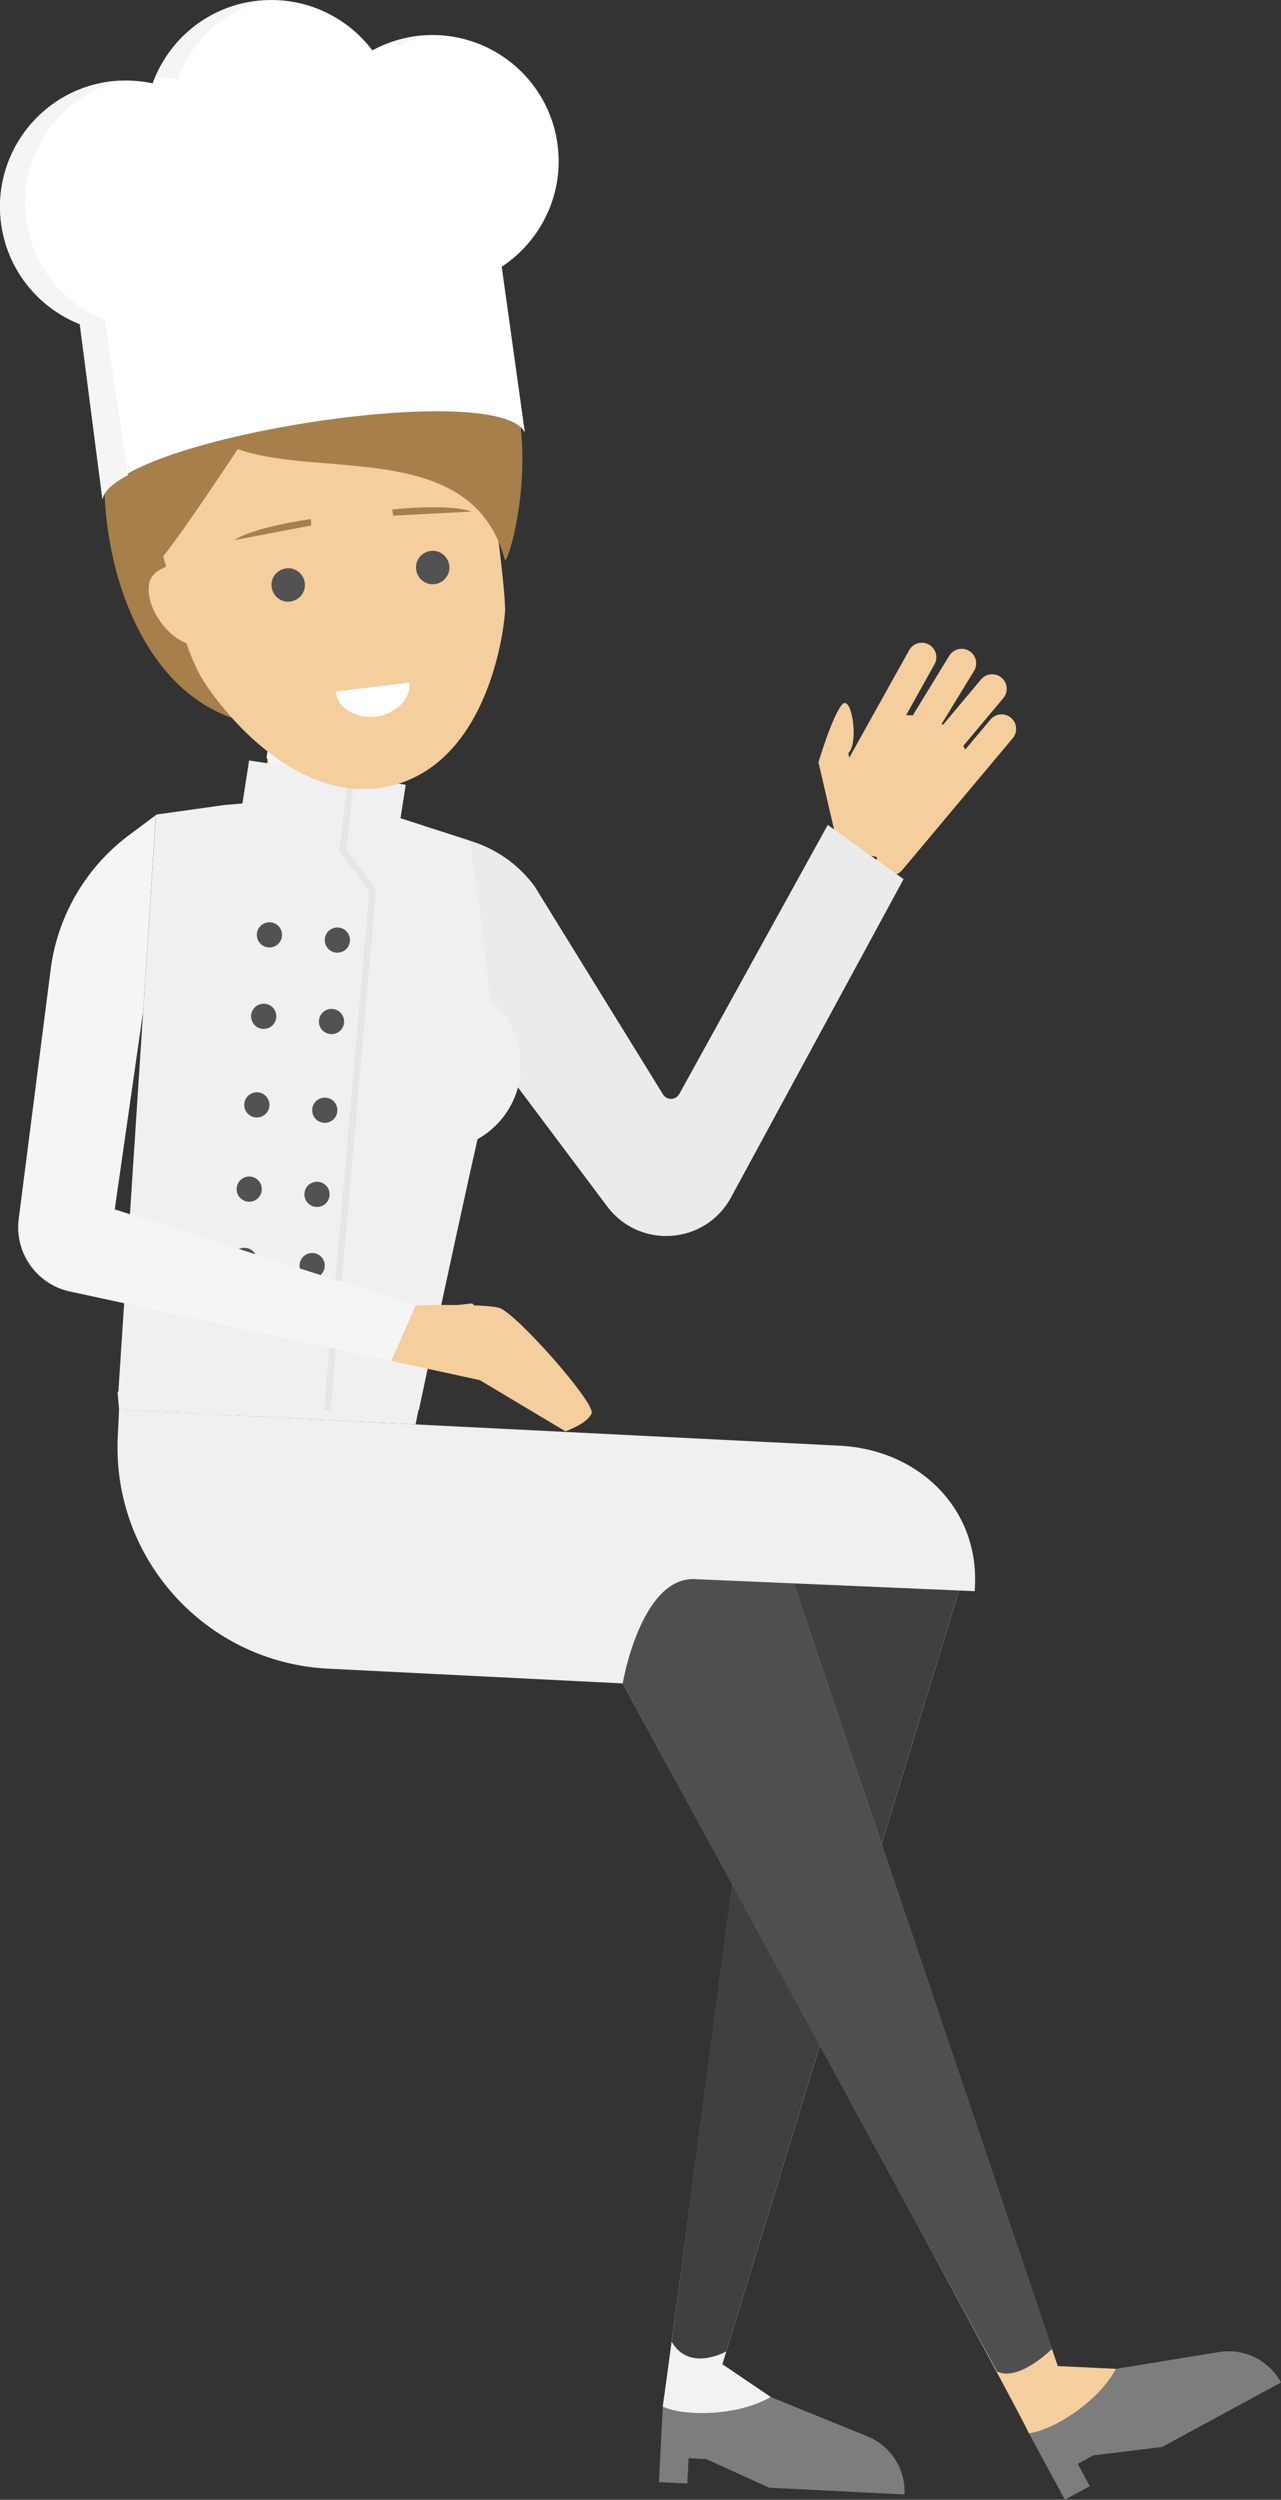
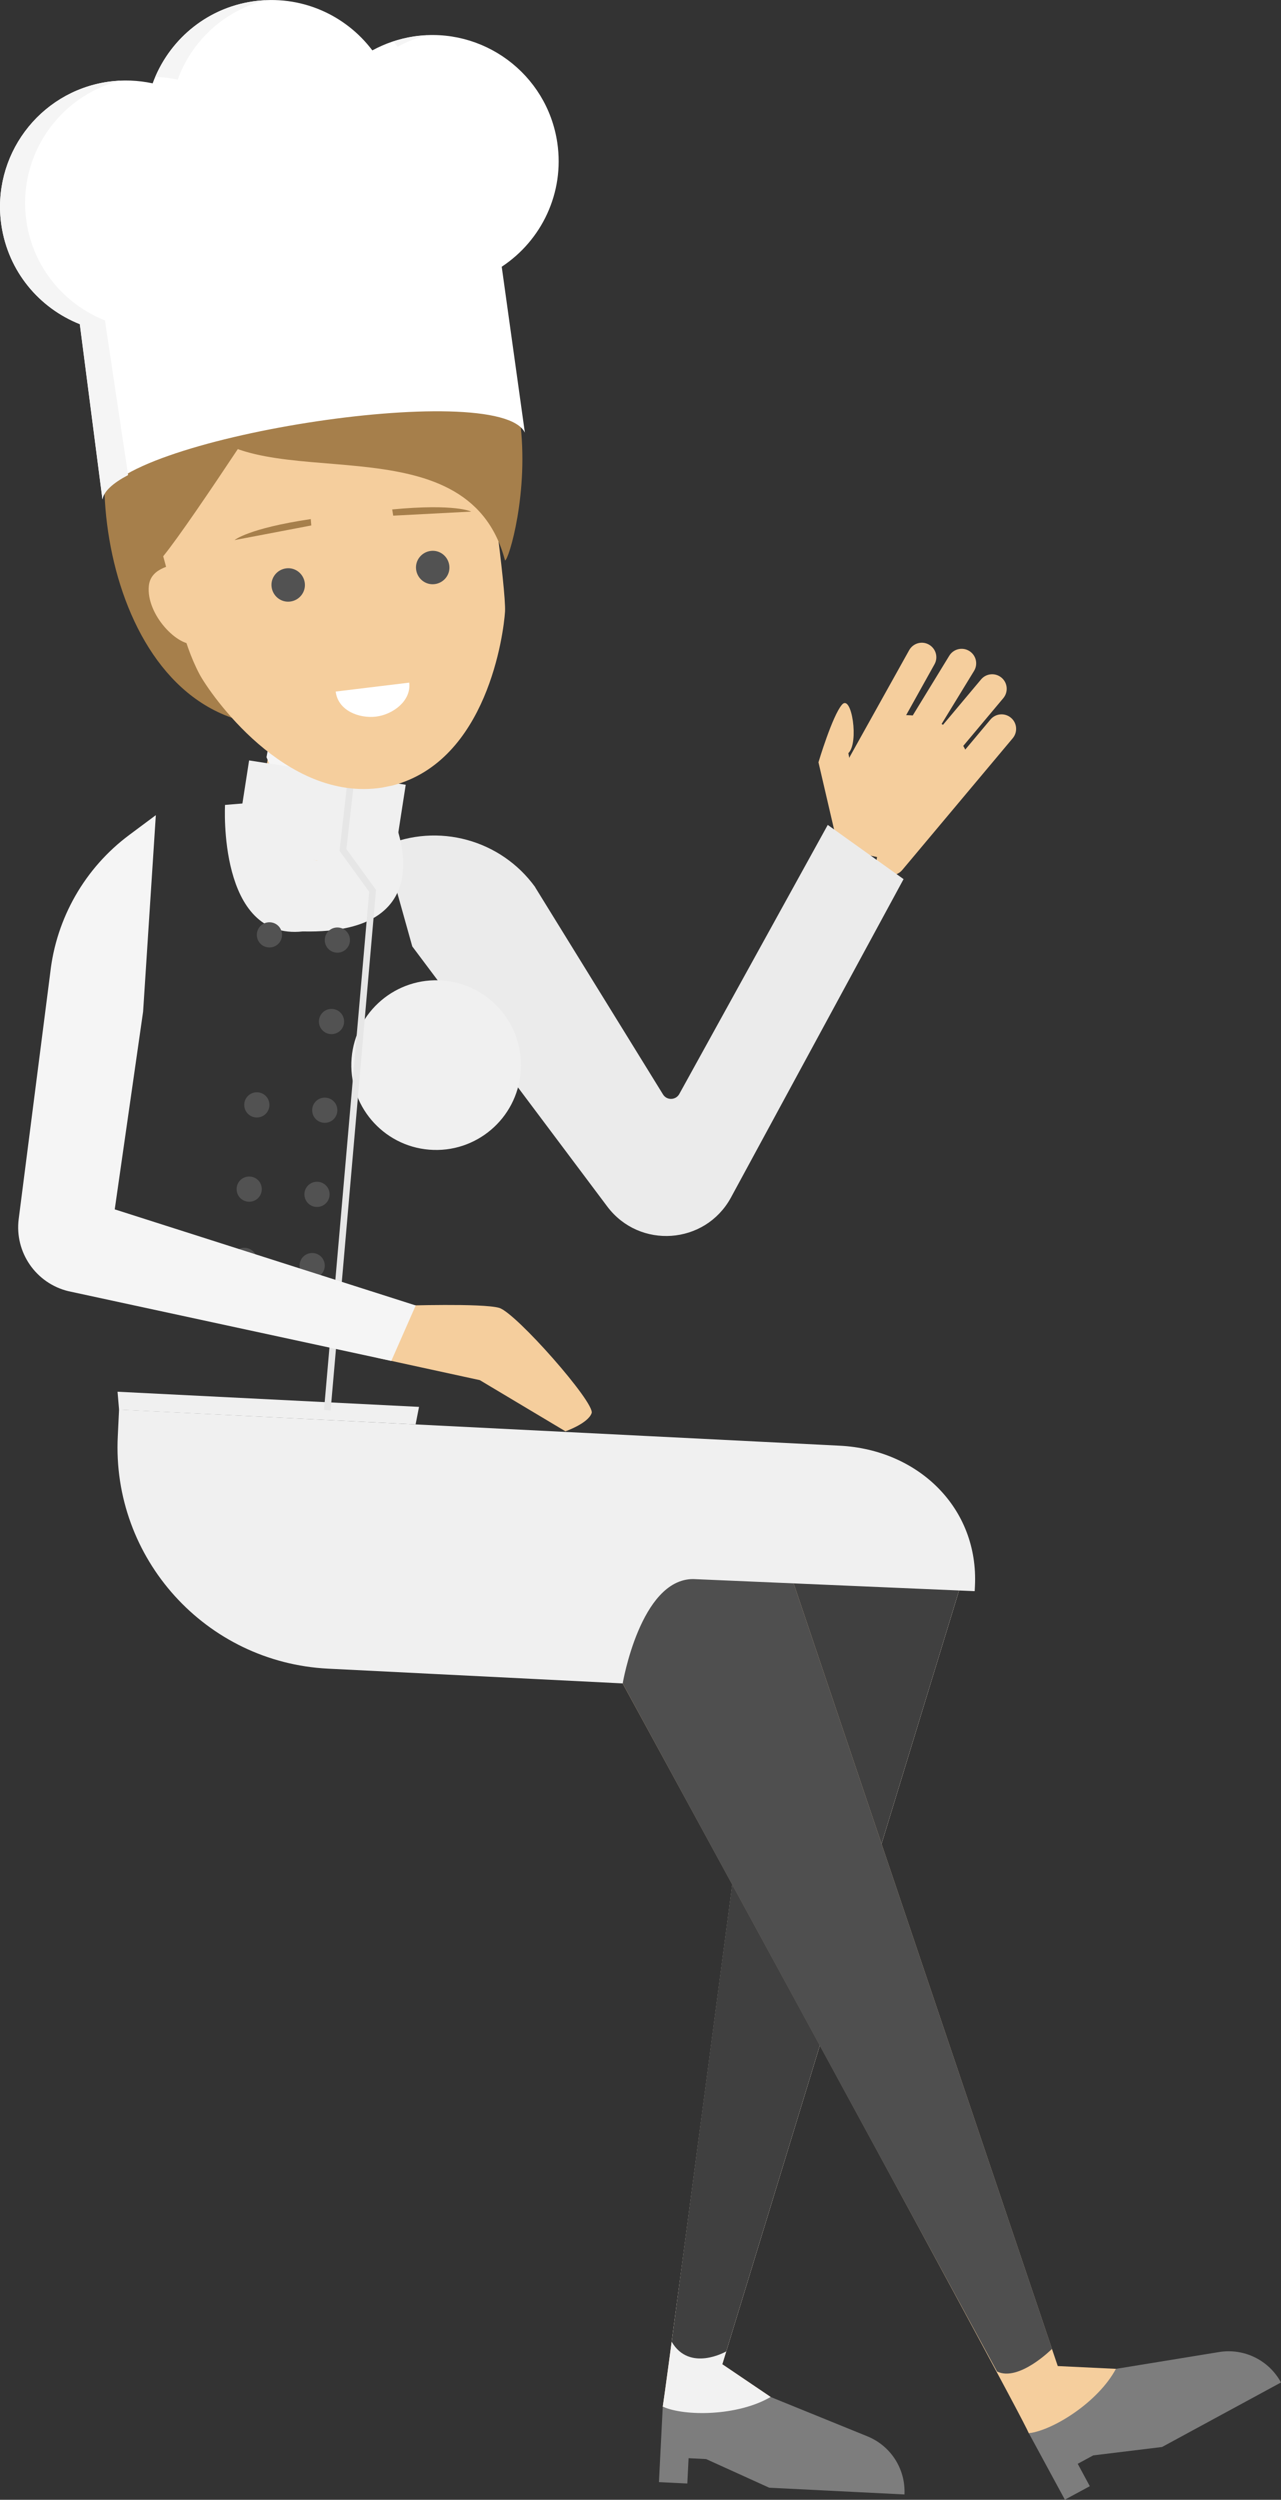
<svg xmlns="http://www.w3.org/2000/svg" viewBox="0 0 100.7 196.43">
  <rect x="0" y="0" width="100.7" height="196.43" fill="#333333" stroke="none" />
  <defs>
    <style>
      .cls-1 {
        fill: none;
        stroke: #e6e6e6;
        stroke-miterlimit: 10;
        stroke-width: .52px;
      }

      .cls-2 {
        fill: #ebebeb;
      }

      .cls-3 {
        fill: #f0f0f0;
      }

      .cls-4 {
        fill: #f5ce9d;
      }

      .cls-5, .cls-6 {
        fill: #f5f5f5;
      }

      .cls-7 {
        fill: #fff;
      }

      .cls-8 {
        fill: #7d7d7d;
      }

      .cls-9 {
        fill: #a67f4b;
      }

      .cls-10 {
        fill: #404040;
      }

      .cls-11 {
        fill: #4f4f4f;
      }

      .cls-12 {
        fill: #525252;
      }

      .cls-6, .cls-13, .cls-14 {
        mix-blend-mode: multiply;
      }

      .cls-13 {
        fill: #f2f2f2;
      }

      .cls-15 {
        isolation: isolate;
      }
    </style>
  </defs>
  <g class="cls-15">
    <g id="_イヤー_2" data-name="レイヤー 2">
      <g id="contents">
        <g>
          <path class="cls-4" d="M69.86,67.55s6.9-5.94,6.48-7.44c-1.49-5.36-7.19-3.66-7.19-3.66l-2.38,3.87-1.49,6.21,4.58,1.02Z" />
          <path class="cls-4" d="M65.89,66.57l-1.55-6.67s1.09-3.66,1.85-4.53c.76-.87,1.35,3.02,.5,3.81,.24,1.13,.72,5.03,.72,5.03l-1.52,2.36Z" />
          <path class="cls-4" d="M67.06,61.34h0c-.55-.31-.75-1-.44-1.55l4.85-8.7c.31-.55,1-.75,1.55-.44h0c.55,.31,.75,1,.44,1.55l-4.85,8.7c-.31,.55-1,.75-1.55,.44Z" />
          <path class="cls-4" d="M69.8,61.6h0c-.54-.33-.71-1.03-.38-1.57l5.2-8.5c.33-.54,1.03-.71,1.57-.38h0c.54,.33,.71,1.03,.38,1.57l-5.2,8.5c-.33,.54-1.03,.71-1.57,.38Z" />
          <path class="cls-4" d="M70.86,62.63h0c-.48-.4-.55-1.12-.14-1.61l6.4-7.63c.4-.48,1.12-.55,1.61-.14h0c.48,.4,.55,1.12,.14,1.61l-6.4,7.63c-.4,.48-1.12,.55-1.61,.14Z" />
          <path class="cls-4" d="M69.32,68.5h0c-.48-.4-.55-1.12-.14-1.61l8.68-10.35c.4-.48,1.12-.55,1.61-.14h0c.48,.4,.55,1.12,.14,1.61l-8.68,10.35c-.4,.48-1.12,.55-1.61,.14Z" />
          <path class="cls-2" d="M42.07,69.72l10.05,16.28c.29,.47,.97,.46,1.26,0l11.69-21.18,5.96,4.26-13.58,25.04c-2.03,3.69-7.18,4.05-9.71,.69l-15.33-20.44-2.21-7.89c4.23-1.86,9.18-.5,11.88,3.24Z" />
          <path class="cls-3" d="M20.45,63.02l3.69,3.88,5.85-3.1,.83,.28s4.53,9.38-7.02,9.11c-6.7,.73-6.11-9.94-6.11-9.94l2.76-.23Z" />
          <path class="cls-4" d="M76.34,121.88l-19.56,63.9,3.8,2.57s-2.21,3.7-8.48,.76c.33-1.89,9.82-74.05,9.82-74.05l14.43,6.81Z" />
          <path class="cls-13" d="M76.34,121.88l-19.56,63.9,3.8,2.57s-2.21,3.7-8.48,.76c.33-1.89,9.82-74.05,9.82-74.05l14.43,6.81Z" />
          <path class="cls-10" d="M76.34,121.88l-19.25,62.89s-2.88,1.66-4.29-.76l9.12-68.94,14.43,6.81Z" />
          <path class="cls-4" d="M58.61,113.23l24.54,72.69,4.58,.22s.04,4.3-6.85,5.07c-.7-1.78-35.49-65.44-35.49-65.44l13.22-12.54Z" />
          <path class="cls-11" d="M58.61,113.23l24.09,71.34s-2.61,2.61-4.32,1.78l-32.98-60.59,13.22-12.54Z" />
          <path class="cls-8" d="M87.73,186.14l8.1-1.32c1.97-.32,3.92,.64,4.87,2.39h0l-9.35,5.07-5.41,.66-1.22,.66,.95,1.76-1.96,1.06-2.83-5.22c1.89-.23,5.43-2.42,6.85-5.07Z" />
          <g>
-             <path class="cls-3" d="M36.89,66.04l-6.07-1.96s-.54,7.71-5.75,7.47c-5.67-.26-7.38-8.3-7.38-8.3l-5.43,.76-2.97,45.6,23.64,1.19s5.55-26.35,6.1-27.26c-1.01-10.88-2.14-17.51-2.14-17.51Z" />
            <path class="cls-3" d="M40.93,84.24c-.3,3.67-3.52,6.4-7.19,6.1-3.67-.3-6.4-3.52-6.1-7.19,.3-3.67,3.52-6.4,7.19-6.1s6.4,3.52,6.1,7.19Z" />
          </g>
          <path class="cls-4" d="M21.12,59.32c1.68-1.25,3.17-1.84,4.58-1.8,1.4,.18,2.78,1.01,4.23,2.52l.06,3.76c-1.33,2.17-3.25,3.72-5.12,3.81-1.83-.4-3.47-2.24-4.43-4.6l.67-3.7Z" />
          <path class="cls-6" d="M21.63,55.81c1.68-1.25,3.17-1.84,4.58-1.8,1.4,.18,2.78,1.01,4.23,2.52l.06,3.76c-1.33,2.17-3.25,3.72-5.12,3.81-1.83-.4-3.47-2.24-4.43-4.6l.67-3.7Z" />
          <polygon class="cls-3" points="32.94 110.55 9.24 109.36 9.36 110.77 32.67 111.93 32.94 110.55" />
          <path class="cls-3" d="M48.95,132.28l-23.16-1.16c-9.61-.48-17.02-8.66-16.53-18.28l.1-2.08,56.65,2.84c6.16,.31,10.94,4.88,10.63,11.04l-.02,.39-22.13-.95c-4.15,0-5.54,8.2-5.54,8.2Z" />
          <path class="cls-8" d="M60.58,188.35l7.6,3.09c1.85,.75,3.02,2.58,2.92,4.57h0l-10.63-.53-4.96-2.25-1.38-.07-.1,1.99-2.23-.11,.3-5.93c1.73,.78,5.9,.75,8.48-.76Z" />
          <path class="cls-9" d="M12.21,27.9l11.73,7.44s1.64,7.93,3.11,15.02c-.49-7.23-.99-15.45-.99-15.45l12.34-7.77s5.36,6.94-3.06,24.14c-5.18,4.66-5.32,6.6-17.15,5.11-11.78-4.17-12.28-26.86-5.99-28.48Z" />
          <path class="cls-4" d="M17.22,46.93c.36,1.74-.47,3.38-1.85,3.67-1.38,.28-3.89-2.32-3.67-4.56,.15-1.46,1.85-1.67,3.23-1.95,1.38-.28,1.93,1.1,2.29,2.84Z" />
          <rect class="cls-3" x="18.97" y="60.67" width="12.46" height="6.95" transform="translate(10.15 -3.11) rotate(8.83)" />
          <polyline class="cls-1" points="27.62 61 26.96 66.79 29.29 70 25.73 110.81" />
          <path class="cls-4" d="M23.16,28.48h0s-7.98,12.35-10.33,15.23c.92,3.28,1.46,6.66,2.86,9.28,.81,1.51,6.71,10.08,14.34,8.9l.8-.16c7.48-1.93,8.76-11.96,8.87-13.67,.1-1.71-1.45-12.65-1.45-12.65-1.11-9.75-14.1-9.26-15.09-6.92Z" />
          <path class="cls-9" d="M15.55,33.14c4.65,6.2,21.15-.5,24.15,10.9,.56,.02,6.6-21.67-12.16-23.66-16.07-1.71-17.2,8.51-17.2,8.51-5.65,5.6,2.66,9.92,5.21,4.25Z" />
          <g>
            <path class="cls-12" d="M23.96,45.81c.09,.72-.43,1.37-1.15,1.46-.72,.09-1.37-.43-1.46-1.15-.09-.72,.43-1.37,1.15-1.46,.72-.09,1.37,.43,1.46,1.15Z" />
            <path class="cls-12" d="M35.32,44.44c.09,.72-.43,1.37-1.15,1.46-.72,.09-1.37-.43-1.46-1.15-.09-.72,.43-1.37,1.15-1.46,.72-.09,1.37,.43,1.46,1.15Z" />
          </g>
          <path class="cls-7" d="M26.39,54.34c.18,1.51,1.85,2.13,3.17,1.97,1.32-.16,2.78-1.23,2.61-2.67l-5.77,.7Z" />
          <g>
            <path class="cls-9" d="M24.43,40.79l.04,.5-6.03,1.15s1.03-.91,5.98-1.65Z" />
            <path class="cls-9" d="M30.83,40.02l.08,.5,6.13-.32s-1.22-.64-6.2-.17Z" />
          </g>
          <path class="cls-4" d="M31.64,102.6s6.29-.21,7.6,.17c1.31,.38,7.55,7.46,7.27,8.27s-2.06,1.43-2.06,1.43l-6.73-4.02-8.13-1.77,2.06-4.08Z" />
          <path class="cls-12" d="M20.2,99.04c0,.55-.44,.99-.99,.99s-.99-.44-.99-.99,.44-.99,.99-.99,.99,.44,.99,.99Z" />
          <path class="cls-12" d="M25.53,99.45c0,.55-.44,.99-.99,.99s-.99-.44-.99-.99,.44-.99,.99-.99,.99,.44,.99,.99Z" />
          <path class="cls-5" d="M12.25,64.06l-1,15.43-2.23,15.54,23.66,7.55-1.92,4.36-25.38-5.48c-2.56-.62-4.24-3.06-3.91-5.67l2.48-19.35c.48-4.31,2.73-8.24,6.21-10.83l2.08-1.55Z" />
-           <path class="cls-4" d="M33.15,102.85l3.97-.43s2.89,2.94,3.35,3.84-2.9,.12-3.27-.83c-1-.17-4.89-.44-4.89-.44l.84-2.15Z" />
          <path class="cls-12" d="M22.17,73.46c0,.55-.44,.99-.99,.99s-.99-.44-.99-.99,.44-.99,.99-.99,.99,.44,.99,.99Z" />
          <path class="cls-12" d="M27.51,73.87c0,.55-.44,.99-.99,.99s-.99-.44-.99-.99,.44-.99,.99-.99,.99,.44,.99,.99Z" />
-           <path class="cls-12" d="M21.72,79.86c0,.55-.44,.99-.99,.99s-.99-.44-.99-.99,.44-.99,.99-.99,.99,.44,.99,.99Z" />
          <path class="cls-12" d="M27.05,80.27c0,.55-.44,.99-.99,.99s-.99-.44-.99-.99,.44-.99,.99-.99,.99,.44,.99,.99Z" />
          <path class="cls-12" d="M21.18,86.82c0,.55-.44,.99-.99,.99s-.99-.44-.99-.99,.44-.99,.99-.99,.99,.44,.99,.99Z" />
          <path class="cls-12" d="M26.52,87.24c0,.55-.44,.99-.99,.99s-.99-.44-.99-.99,.44-.99,.99-.99,.99,.44,.99,.99Z" />
          <path class="cls-12" d="M20.58,93.44c0,.55-.44,.99-.99,.99s-.99-.44-.99-.99,.44-.99,.99-.99,.99,.44,.99,.99Z" />
          <path class="cls-12" d="M25.91,93.85c0,.55-.44,.99-.99,.99s-.99-.44-.99-.99,.44-.99,.99-.99,.99,.44,.99,.99Z" />
          <path class="cls-7" d="M.11,17.7C-.69,12.28,3.05,7.23,8.47,6.43c1.21-.18,2.4-.12,3.53,.12C13.21,3.23,16.15,.66,19.88,.11c3.73-.55,7.27,1.04,9.39,3.85,.99-.54,2.09-.92,3.27-1.1,5.42-.8,10.47,2.94,11.27,8.36,.58,3.94-1.24,7.68-4.37,9.74l1.82,13.04c-2.07-4.32-32.48,.5-33.21,5.23l-1.78-13.77C3.09,24.21,.65,21.34,.11,17.7Z" />
          <g class="cls-14">
            <path class="cls-5" d="M13.98,6.26c-.58-.12-1.17-.2-1.77-.22C13.52,2.97,16.34,.63,19.88,.11c.33-.05,.66-.08,.99-.09-3.27,.82-5.81,3.22-6.9,6.24Z" />
            <path class="cls-5" d="M31.25,3.67c-.11-.14-.22-.28-.33-.41,.52-.17,1.07-.31,1.63-.39,.34-.05,.68-.08,1.02-.1-.82,.21-1.6,.51-2.31,.9Z" />
            <path class="cls-5" d="M.11,17.7C-.69,12.28,3.05,7.23,8.47,6.43c.33-.05,.65-.08,.97-.09C4.57,7.58,1.33,12.33,2.08,17.41c.54,3.63,2.98,6.5,6.17,7.77l1.82,12.15c-1.19,.63-1.92,1.28-2.01,1.92l-1.78-13.77C3.09,24.21,.65,21.34,.11,17.7Z" />
          </g>
        </g>
      </g>
    </g>
  </g>
</svg>